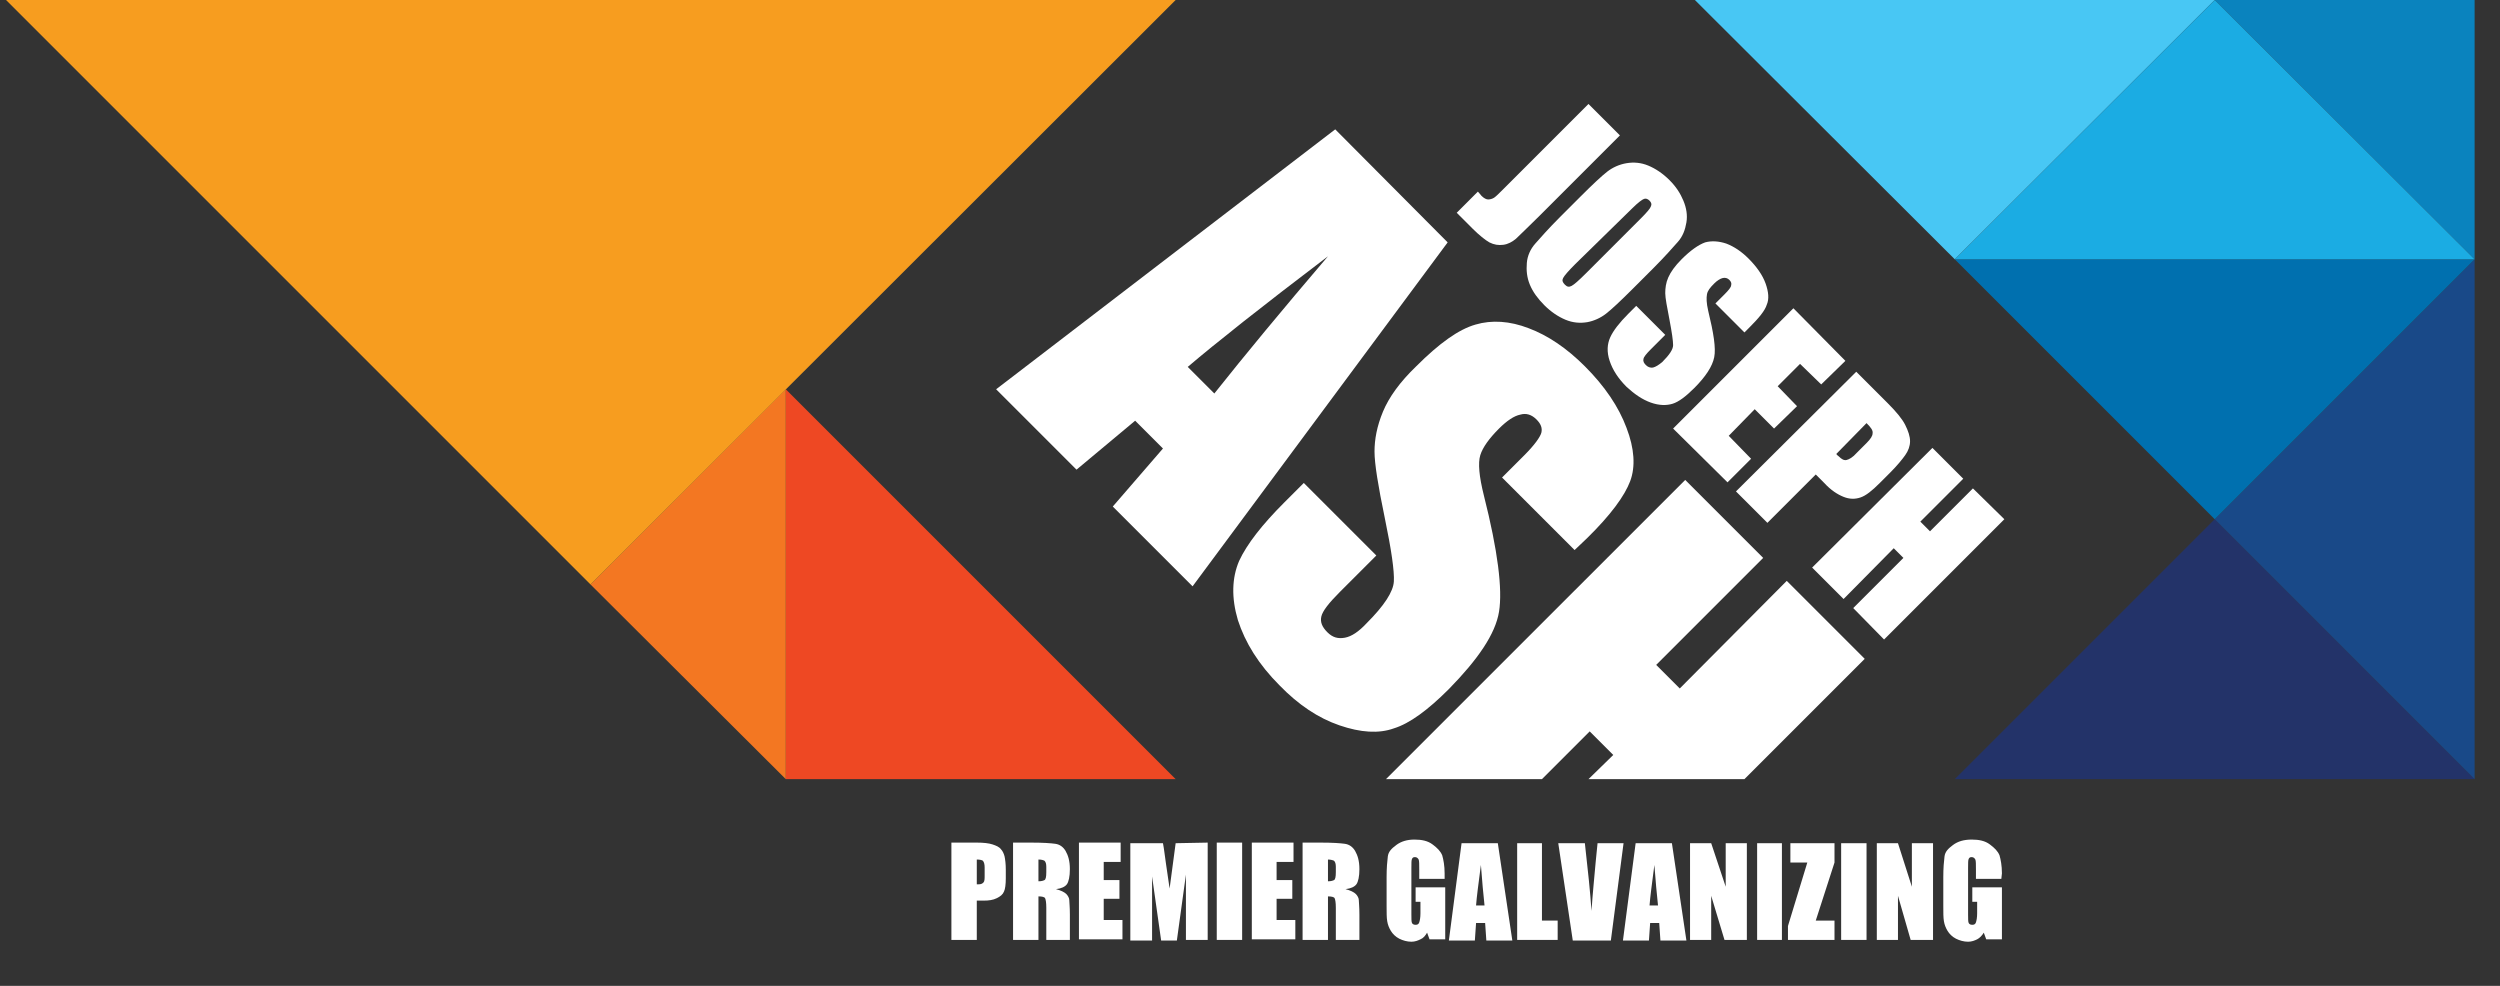
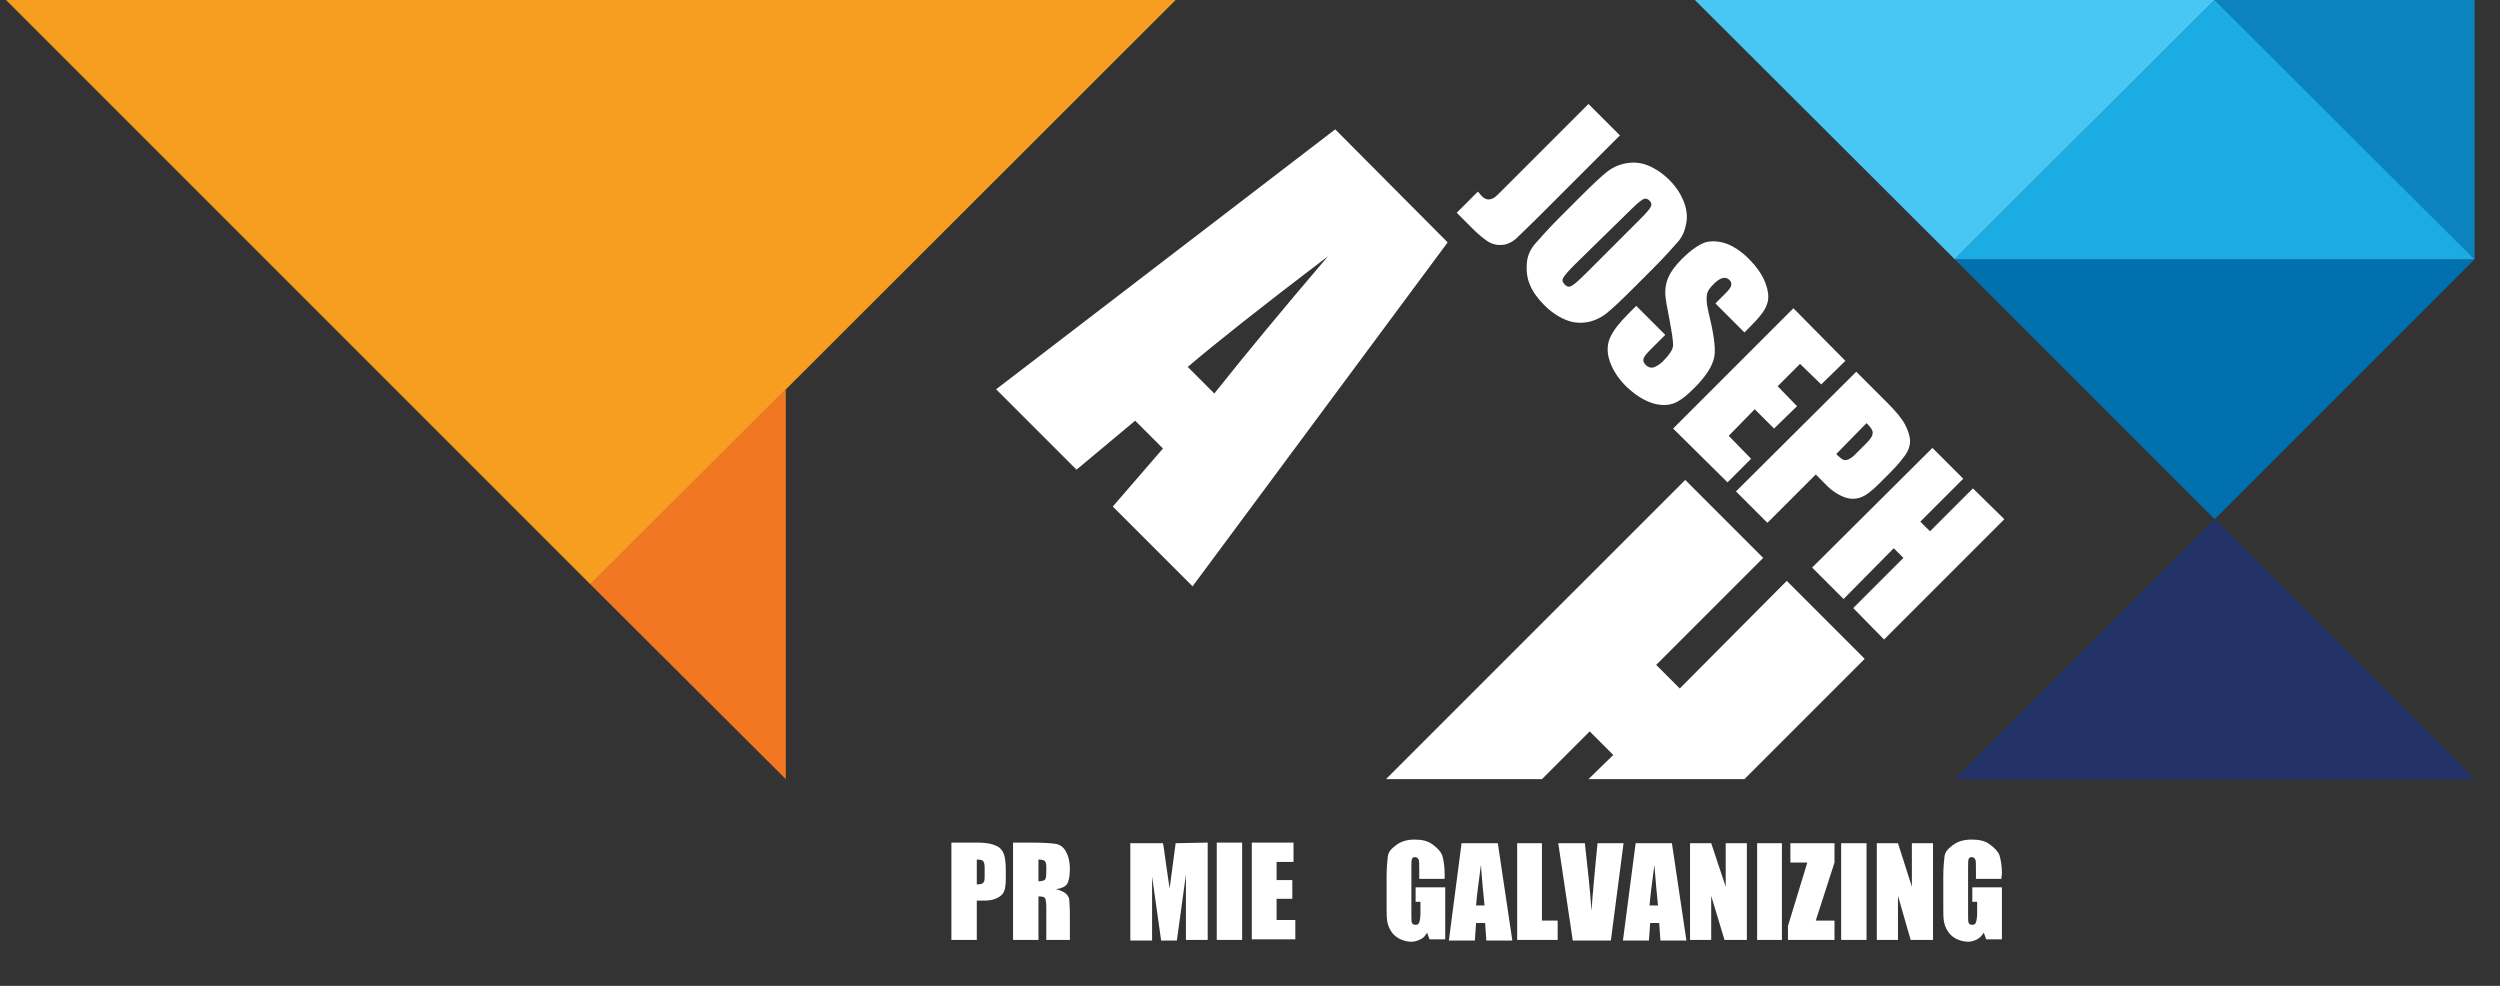
<svg xmlns="http://www.w3.org/2000/svg" version="1.1" id="Layer_1" x="0px" y="0px" viewBox="0 0 413.6 163.1" style="enable-background:new 0 0 413.6 163.1;" xml:space="preserve">
  <rect x="0" y="0" width="413.6" height="163.1" fill="#333333" stroke="none" />
  <style type="text/css">
	.st0{fill:#FFFFFF;}
	.st1{fill-rule:evenodd;clip-rule:evenodd;fill:#FFFFFF;}
	.st2{fill:#233369;}
	.st3{fill:#194988;}
	.st4{fill:#0A83BE;}
	.st5{fill:#48C7F4;}
	.st6{fill:#0070AF;}
	.st7{fill:#1BACE3;}
	.st8{fill:#EE4823;}
	.st9{fill:#F37722;}
	.st10{fill:#F79D1F;}
</style>
  <g id="Logo">
    <g>
      <g>
        <path class="st0" d="M157.4,139.4h4.2c1.1,0,2,0.1,2.6,0.3s1.1,0.4,1.4,0.8c0.3,0.3,0.5,0.8,0.6,1.2c0.1,0.5,0.2,1.2,0.2,2.2v1.4     c0,1-0.1,1.8-0.3,2.2c-0.2,0.5-0.6,0.8-1.2,1.1s-1.3,0.4-2.2,0.4h-1.1v6.5h-4.2V139.4z M161.6,142.2v4.1c0.1,0,0.2,0,0.3,0     c0.4,0,0.6-0.1,0.8-0.3s0.2-0.6,0.2-1.2v-1.3c0-0.5-0.1-0.9-0.3-1.1C162.5,142.3,162.1,142.2,161.6,142.2z" />
        <path class="st0" d="M167.6,139.4h3c2,0,3.3,0.1,4,0.2c0.7,0.1,1.3,0.5,1.7,1.2s0.7,1.6,0.7,3c0,1.2-0.2,2.1-0.5,2.5     s-0.9,0.7-1.8,0.8c0.8,0.2,1.4,0.5,1.7,0.8s0.5,0.7,0.5,1s0.1,1.1,0.1,2.4v4.2h-3.9v-5.3c0-0.9-0.1-1.4-0.2-1.6     c-0.1-0.2-0.5-0.3-1.1-0.3v7.2h-4.2V139.4z M171.8,142.2v3.6c0.5,0,0.8-0.1,1-0.2s0.3-0.5,0.3-1.3v-0.9c0-0.5-0.1-0.8-0.3-1     C172.6,142.3,172.3,142.2,171.8,142.2z" />
-         <path class="st0" d="M178.4,139.4h7v3.2h-2.8v3h2.6v3.1h-2.6v3.5h3.1v3.2h-7.2v-16H178.4z" />
        <path class="st0" d="M199.8,139.4v16.1h-3.6v-10.8l-1.5,10.9h-2.6l-1.5-10.6v10.6H187v-16.1h5.4c0.2,1,0.3,2.1,0.5,3.4l0.6,4.1     l1-7.5L199.8,139.4L199.8,139.4z" />
        <path class="st0" d="M205.5,139.4v16.1h-4.2v-16.1H205.5z" />
        <path class="st0" d="M207,139.4h7v3.2h-2.8v3h2.6v3.1h-2.6v3.5h3.1v3.2h-7.2v-16H207z" />
-         <path class="st0" d="M215.5,139.4h3c2,0,3.3,0.1,4,0.2c0.7,0.1,1.3,0.5,1.7,1.2s0.7,1.6,0.7,3c0,1.2-0.2,2.1-0.5,2.5     s-0.9,0.7-1.8,0.8c0.8,0.2,1.4,0.5,1.7,0.8s0.5,0.7,0.5,1s0.1,1.1,0.1,2.4v4.2H221v-5.3c0-0.9-0.1-1.4-0.2-1.6     c-0.1-0.2-0.5-0.3-1.1-0.3v7.2h-4.2V139.4z M219.7,142.2v3.6c0.5,0,0.8-0.1,1-0.2s0.3-0.5,0.3-1.3v-0.9c0-0.5-0.1-0.8-0.3-1     C220.5,142.3,220.1,142.2,219.7,142.2z" />
      </g>
      <g>
        <g>
          <path class="st0" d="M239,145.4h-4.2v-1.5c0-0.9,0-1.5-0.1-1.7s-0.3-0.4-0.6-0.4c-0.3,0-0.4,0.1-0.5,0.3s-0.1,0.7-0.1,1.5v7.7      c0,0.7,0,1.2,0.1,1.4s0.3,0.3,0.6,0.3c0.3,0,0.5-0.1,0.6-0.4s0.2-0.8,0.2-1.5v-1.9h-0.8v-2.4h4.9v8.6h-2.6l-0.4-1.1      c-0.3,0.5-0.6,0.9-1.1,1.1c-0.4,0.2-0.9,0.4-1.5,0.4c-0.7,0-1.4-0.2-2-0.5s-1.1-0.8-1.4-1.3s-0.5-1-0.6-1.6s-0.1-1.4-0.1-2.5      v-4.8c0-1.5,0.1-2.6,0.2-3.4s0.6-1.3,1.4-1.9c0.8-0.6,1.8-0.9,3-0.9s2.2,0.2,3,0.8s1.3,1.1,1.6,1.8c0.2,0.7,0.4,1.7,0.4,3V145.4      L239,145.4z" />
          <path class="st1" d="M247.8,139.5l2.4,16.1h-4.3l-0.2-2.9h-1.5l-0.2,2.9h-4.3l2.1-16.1H247.8L247.8,139.5z M245.6,149.8      c-0.2-1.8-0.4-4.1-0.6-6.7c-0.4,3.1-0.7,5.3-0.8,6.7H245.6L245.6,149.8z" />
          <polygon class="st0" points="255.1,139.5 255.1,152.3 257.7,152.3 257.7,155.5 251,155.5 251,139.5     " />
          <path class="st0" d="M268.6,139.5l-2.1,16.1h-6.3l-2.4-16.1h4.4c0.5,4.4,0.9,8.2,1.1,11.2c0.2-3.1,0.5-5.8,0.7-8.2l0.3-3H268.6      L268.6,139.5z" />
          <path class="st1" d="M276.6,139.5l2.4,16.1h-4.3l-0.2-2.9H273l-0.2,2.9h-4.3l2.1-16.1H276.6L276.6,139.5z M274.3,149.8      c-0.2-1.8-0.4-4.1-0.6-6.7c-0.4,3.1-0.7,5.3-0.8,6.7H274.3L274.3,149.8z" />
          <polygon class="st0" points="289,139.5 289,155.5 285.3,155.5 283.1,148.2 283.1,155.5 279.6,155.5 279.6,139.5 283.1,139.5       285.5,146.7 285.5,139.5     " />
          <polygon class="st0" points="294.8,139.5 294.8,155.5 290.7,155.5 290.7,139.5     " />
          <polygon class="st0" points="303.5,139.5 303.5,142.7 300.4,152.3 303.5,152.3 303.5,155.5 295.8,155.5 295.8,153.2 299,142.7       296.2,142.7 296.2,139.5     " />
          <polygon class="st0" points="308.8,139.5 308.8,155.5 304.6,155.5 304.6,139.5     " />
          <polygon class="st0" points="319.8,139.5 319.8,155.5 316.1,155.5 314,148.2 314,155.5 310.5,155.5 310.5,139.5 314,139.5       316.3,146.7 316.3,139.5     " />
          <path class="st0" d="M331.1,145.4h-4.2v-1.5c0-0.9,0-1.5-0.1-1.7s-0.3-0.4-0.6-0.4c-0.3,0-0.4,0.1-0.5,0.3s-0.1,0.7-0.1,1.5v7.7      c0,0.7,0,1.2,0.1,1.4s0.3,0.3,0.6,0.3c0.3,0,0.5-0.1,0.6-0.4s0.2-0.8,0.2-1.5v-1.9h-0.8v-2.4h4.9v8.6h-2.6l-0.4-1.1      c-0.3,0.5-0.7,0.9-1.1,1.1c-0.4,0.2-0.9,0.4-1.5,0.4c-0.7,0-1.4-0.2-2-0.5s-1.1-0.8-1.4-1.3s-0.5-1-0.6-1.6s-0.1-1.4-0.1-2.5      v-4.8c0-1.5,0.1-2.6,0.2-3.4s0.6-1.3,1.4-1.9c0.8-0.6,1.8-0.9,3.1-0.9c1.2,0,2.2,0.2,3,0.8s1.3,1.1,1.6,1.8      c0.2,0.7,0.4,1.7,0.4,3L331.1,145.4L331.1,145.4z" />
          <path class="st0" d="M268,22.4l-13.3,13.3c-2,2-3.3,3.2-3.9,3.8c-0.6,0.5-1.3,0.9-2.1,1c-0.8,0.1-1.5,0-2.3-0.4      c-0.7-0.4-1.7-1.2-2.8-2.3l-2.6-2.6l3.5-3.5c0.3,0.3,0.5,0.6,0.6,0.7c0.4,0.4,0.8,0.6,1.1,0.6s0.7-0.1,1-0.3      c0.3-0.2,0.8-0.7,1.6-1.5l14-14L268,22.4L268,22.4z" />
          <path class="st1" d="M270.1,47.8c-2,2-3.5,3.4-4.4,4.1s-2,1.2-3.1,1.4c-1.2,0.2-2.4,0.1-3.6-0.4s-2.4-1.3-3.5-2.4      s-1.9-2.2-2.4-3.4c-0.5-1.2-0.6-2.4-0.5-3.6s0.6-2.3,1.4-3.2s2.1-2.4,4.1-4.4l3.4-3.4c2-2,3.5-3.4,4.4-4.1s2-1.2,3.2-1.4      c1.2-0.2,2.4-0.1,3.6,0.4s2.4,1.3,3.5,2.4s1.8,2.2,2.3,3.4c0.5,1.2,0.7,2.4,0.5,3.6s-0.6,2.3-1.4,3.2s-2.1,2.4-4.1,4.4      L270.1,47.8L270.1,47.8z M271.5,36.1c0.9-0.9,1.5-1.6,1.6-1.9c0.2-0.4,0.1-0.7-0.2-1c-0.3-0.3-0.6-0.4-0.9-0.3s-1,0.6-2,1.6      l-9.4,9.2c-1.1,1.1-1.8,1.9-2,2.3s-0.1,0.7,0.3,1.1s0.7,0.4,1.1,0.2c0.4-0.2,1.2-0.9,2.4-2.1L271.5,36.1L271.5,36.1z" />
          <path class="st0" d="M288.6,55l-4.8-4.8l1.5-1.5c0.7-0.7,1.1-1.2,1.1-1.5c0.1-0.3,0-0.6-0.3-0.9s-0.7-0.4-1.1-0.3      s-0.9,0.4-1.4,0.9c-0.7,0.7-1.1,1.2-1.2,1.8s-0.1,1.4,0.2,2.7c0.9,3.7,1.3,6.2,1,7.7s-1.4,3.2-3.3,5.1c-1.4,1.4-2.6,2.3-3.6,2.6      c-1,0.3-2.2,0.3-3.6-0.2s-2.7-1.4-4-2.6c-1.4-1.4-2.3-2.8-2.8-4.3s-0.4-2.8,0.1-3.9s1.5-2.4,3-3.9l1.3-1.3l4.8,4.8l-2.4,2.4      c-0.7,0.7-1.2,1.3-1.2,1.6c-0.1,0.4,0.1,0.7,0.4,1s0.7,0.5,1.2,0.4c0.4-0.1,0.9-0.4,1.5-0.9c1.2-1.2,1.8-2.1,1.8-2.8      c0-0.7-0.2-2.1-0.6-4.2s-0.7-3.6-0.7-4.4s0.1-1.7,0.5-2.6s1.1-1.9,2.2-3c1.5-1.5,2.8-2.4,3.9-2.8c1.1-0.3,2.3-0.2,3.5,0.2      c1.3,0.5,2.5,1.3,3.7,2.5c1.3,1.3,2.3,2.7,2.8,4.1s0.6,2.6,0.2,3.5c-0.3,1-1.3,2.2-2.9,3.8L288.6,55L288.6,55z" />
          <polygon class="st0" points="296.7,51 305.3,59.7 301.3,63.6 297.8,60.2 294.1,63.9 297.3,67.2 293.5,70.9 290.3,67.7 286,72.1       289.7,75.9 285.8,79.8 276.8,70.9     " />
          <path class="st1" d="M307.1,61.5l5.2,5.2c1.4,1.4,2.4,2.6,2.9,3.6s0.8,1.9,0.8,2.7s-0.3,1.6-0.8,2.3c-0.5,0.7-1.3,1.7-2.5,2.9      l-1.7,1.7c-1.3,1.3-2.3,2.1-3.2,2.4s-1.8,0.3-2.8-0.1c-1-0.4-2.1-1.1-3.2-2.3l-1.4-1.4l-8,8l-5.2-5.2L307.1,61.5L307.1,61.5z       M308.8,70l-5,5.1c0.1,0.2,0.3,0.3,0.4,0.4c0.5,0.5,0.9,0.7,1.3,0.6c0.4-0.1,1-0.4,1.7-1.2l1.6-1.6c0.7-0.7,1-1.2,1-1.6      C309.9,71.2,309.5,70.7,308.8,70L308.8,70z" />
          <polygon class="st0" points="331.6,85.9 311.7,105.8 306.6,100.6 314.9,92.3 313.3,90.7 305,99.1 299.8,93.9 319.7,74.1       324.8,79.2 317.7,86.3 319.3,87.9 326.4,80.8     " />
          <path class="st1" d="M239.5,40.1L197.3,97l-13.2-13.2l8.3-9.6l-4.6-4.6l-9.7,8.1l-13.3-13.3l56.1-43L239.5,40.1L239.5,40.1z       M200.9,65.1c5-6.3,11.2-13.8,18.8-22.7c-10.8,8.2-18.5,14.3-23.2,18.3L200.9,65.1L200.9,65.1z" />
-           <path class="st0" d="M260.5,91l-12-12l3.7-3.7c1.7-1.7,2.6-3,2.8-3.7c0.2-0.8-0.1-1.5-0.8-2.2c-0.8-0.8-1.7-1.1-2.7-0.8      c-1,0.2-2.2,1-3.5,2.3c-1.6,1.6-2.7,3.1-3.1,4.4s-0.2,3.5,0.6,6.7c2.3,9.1,3.1,15.5,2.5,19.2s-3.5,7.9-8.3,12.8      c-3.5,3.5-6.5,5.7-9.1,6.5c-2.5,0.9-5.5,0.7-9-0.5s-6.8-3.4-9.9-6.6c-3.5-3.5-5.7-7.1-6.9-10.8c-1.1-3.7-1-7,0.2-9.8      c1.3-2.8,3.8-6,7.5-9.7l3.2-3.2l12,12l-6,6c-1.9,1.9-2.9,3.2-3.1,4.1c-0.2,0.9,0.1,1.7,1,2.6c0.9,0.9,1.8,1.1,2.9,0.9      c1.1-0.2,2.3-1,3.6-2.4c2.9-2.9,4.4-5.2,4.5-6.9s-0.4-5.2-1.5-10.5s-1.7-9-1.7-11s0.4-4.2,1.4-6.6c1-2.4,2.8-4.9,5.5-7.5      c3.8-3.8,7-6.1,9.8-6.9c2.7-0.8,5.7-0.6,8.8,0.6c3.2,1.2,6.3,3.3,9.3,6.3c3.3,3.3,5.6,6.7,6.9,10.2c1.3,3.4,1.5,6.4,0.6,8.8      s-3.2,5.6-7.2,9.5L260.5,91L260.5,91z" />
          <polygon class="st0" points="308.5,109 288.6,128.9 262.8,128.9 266.9,124.9 263,121 255.1,128.9 229.3,128.9 278.8,79.4       291.7,92.3 274,110 277.9,113.9 295.6,96.1     " />
        </g>
        <g>
          <g>
            <g>
              <polygon class="st2" points="409.4,128.9 323.4,128.9 366.4,85.9       " />
-               <polygon class="st3" points="409.4,42.9 409.4,128.9 366.4,85.9       " />
              <polygon class="st4" points="409.4,0 409.4,42.9 366.4,0       " />
              <polygon class="st5" points="366.4,0 323.4,42.9 280.4,0       " />
              <polygon class="st6" points="409.4,42.9 409.4,42.9 366.4,85.9 323.4,42.9       " />
            </g>
            <polygon class="st7" points="409.4,42.9 323.4,42.9 366.4,0      " />
          </g>
          <g>
-             <polyline class="st8" points="194.5,128.9 130,64.4 130,128.9      " />
            <polyline class="st9" points="130,128.9 130,64.4 97.7,96.7      " />
            <polygon class="st10" points="1,0 97.7,96.7 194.5,0      " />
          </g>
        </g>
      </g>
    </g>
  </g>
</svg>